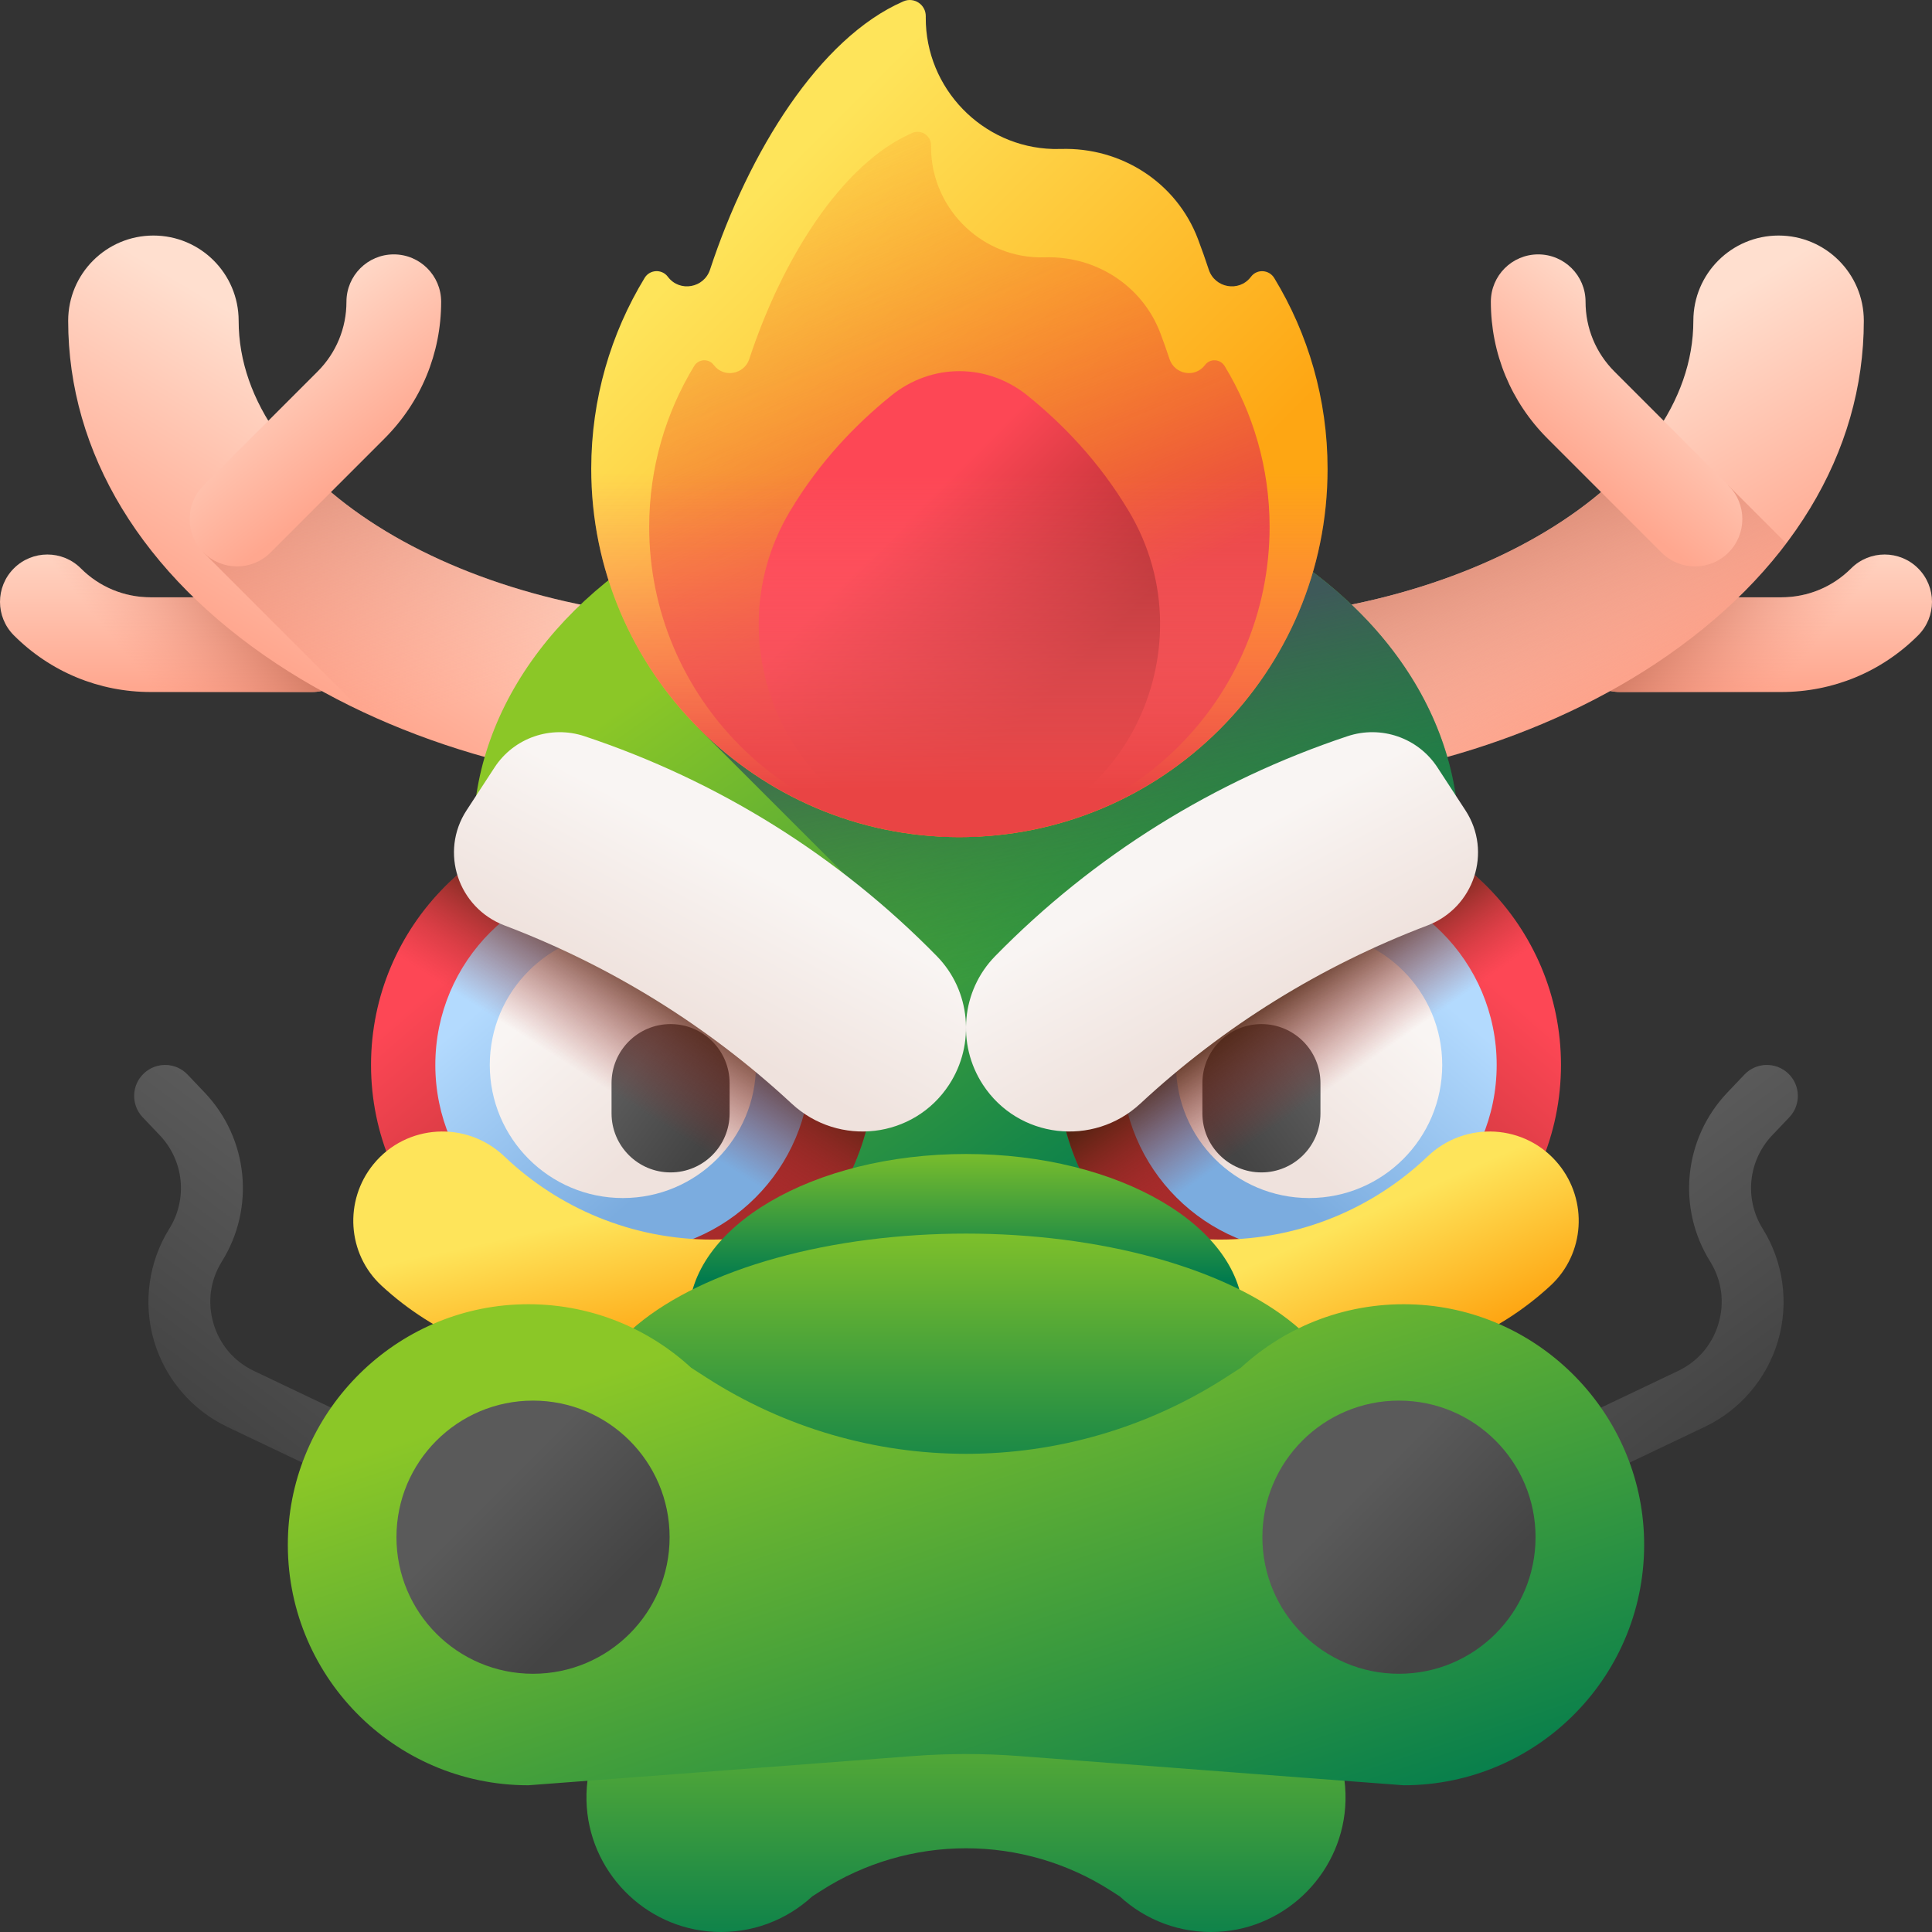
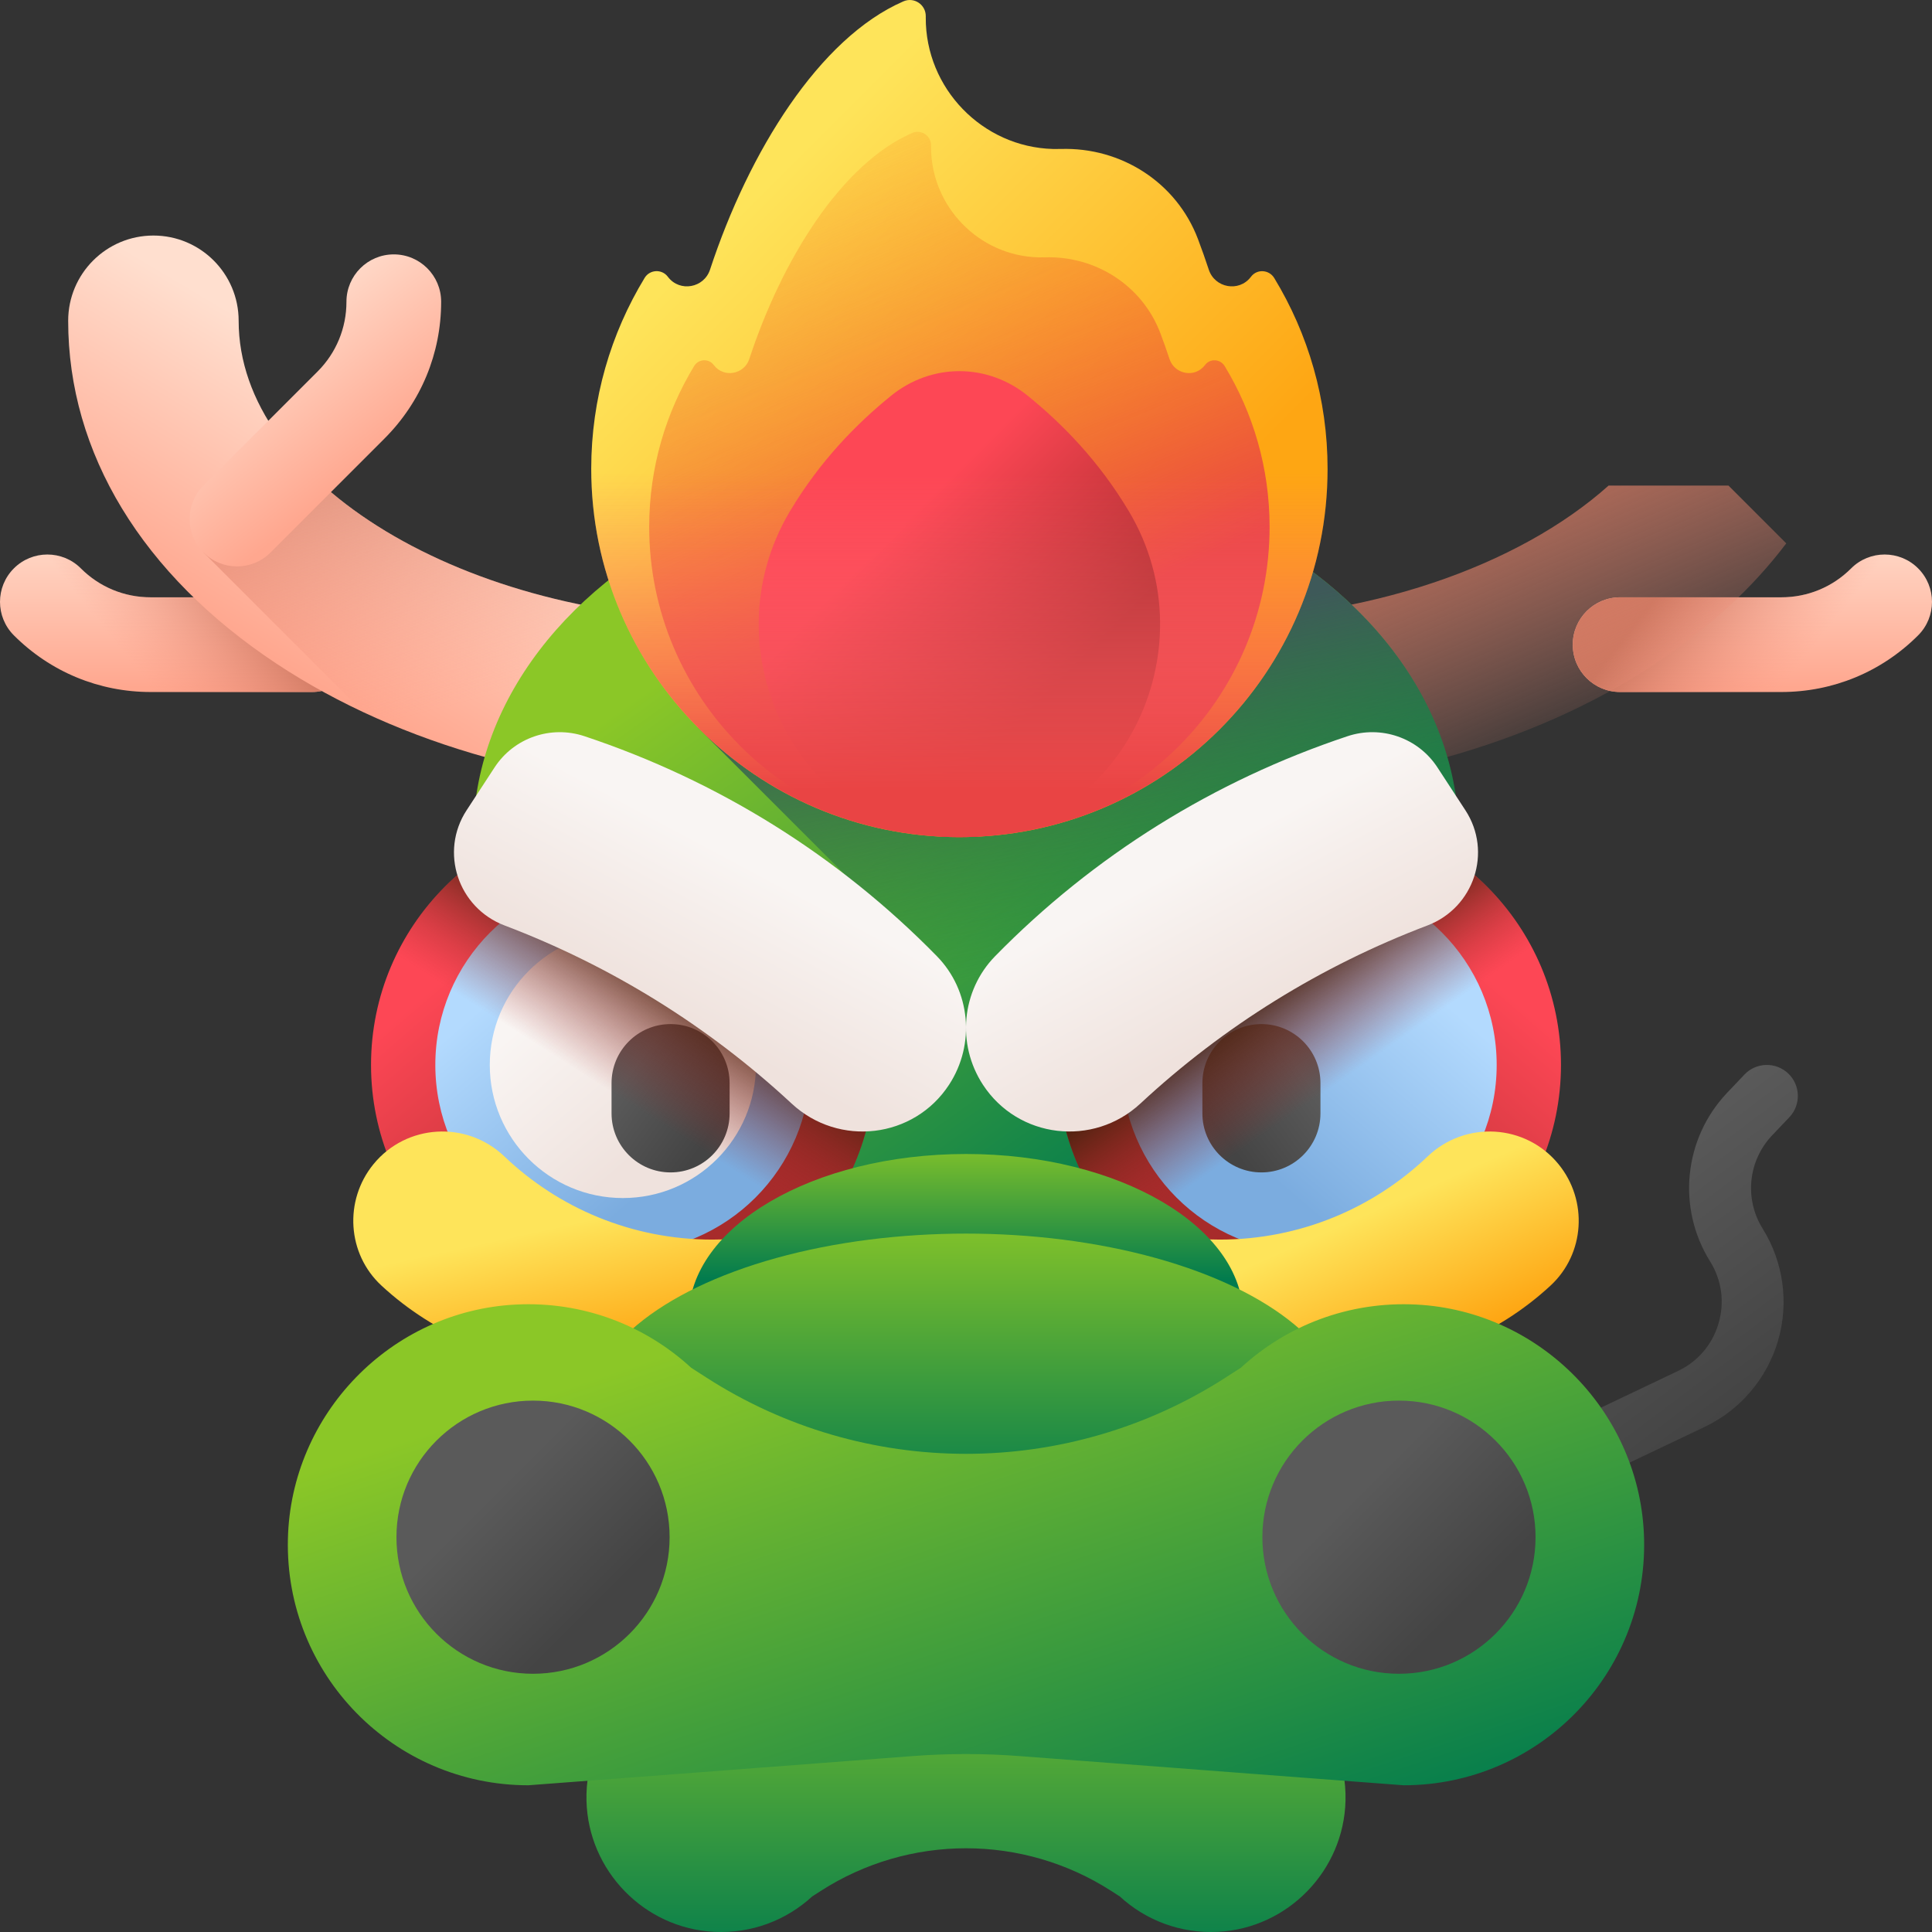
<svg xmlns="http://www.w3.org/2000/svg" xmlns:xlink="http://www.w3.org/1999/xlink" id="Capa_1" enable-background="new 0 0 510 510" height="512" viewBox="0 0 510 510" width="512">
  <rect x="0" y="0" width="510" height="510" fill="#333333" stroke="none" />
  <linearGradient id="lg1">
    <stop offset="0" stop-color="#8bc727" />
    <stop offset="1" stop-color="#017b4e" />
  </linearGradient>
  <linearGradient id="SVGID_1_" gradientUnits="userSpaceOnUse" x1="255" x2="255" xlink:href="#lg1" y1="422.374" y2="520.241" />
  <linearGradient id="lg2">
    <stop offset="0" stop-color="#ffdfcf" />
    <stop offset="1" stop-color="#ffa78f" />
  </linearGradient>
  <linearGradient id="SVGID_00000172419760439501289240000002276552286419965860_" gradientUnits="userSpaceOnUse" x1="47.415" x2="47.415" xlink:href="#lg2" y1="136.843" y2="181.589" />
  <linearGradient id="lg3">
    <stop offset="0" stop-color="#f89580" stop-opacity="0" />
    <stop offset=".997" stop-color="#c5715a" />
  </linearGradient>
  <linearGradient id="SVGID_00000150060818131356719460000002120549524543074486_" gradientUnits="userSpaceOnUse" x1="34.421" x2="66.421" xlink:href="#lg3" y1="174.813" y2="149.48" />
  <linearGradient id="SVGID_00000109001529882699930960000015577889060377255855_" gradientUnits="userSpaceOnUse" x1="125.887" x2="88.553" xlink:href="#lg2" y1="120.833" y2="183.499" />
  <linearGradient id="SVGID_00000039817486630149274900000014031517468637498557_" gradientUnits="userSpaceOnUse" x1="139.314" x2="114.647" xlink:href="#lg3" y1="181.14" y2="85.14" />
  <linearGradient id="SVGID_00000007388846531385399940000014439963848045901723_" gradientUnits="userSpaceOnUse" x1="65.129" x2="95.795" xlink:href="#lg2" y1="85.082" y2="124.415" />
  <linearGradient id="SVGID_00000042736619765308207150000011665958277676225460_" gradientTransform="matrix(-1 0 0 1 -847.608 0)" gradientUnits="userSpaceOnUse" x1="-1310.193" x2="-1310.193" xlink:href="#lg2" y1="136.843" y2="181.589" />
  <linearGradient id="SVGID_00000021802695129742827130000000197578924197532032_" gradientTransform="matrix(-1 0 0 1 -847.608 0)" gradientUnits="userSpaceOnUse" x1="-1323.188" x2="-1291.188" xlink:href="#lg3" y1="174.813" y2="149.48" />
  <linearGradient id="SVGID_00000062165106442447200110000001817334023024621444_" gradientTransform="matrix(-1 0 0 1 -847.608 0)" gradientUnits="userSpaceOnUse" x1="-1231.721" x2="-1269.055" xlink:href="#lg2" y1="120.833" y2="183.499" />
  <linearGradient id="SVGID_00000008857144256865280150000005439135817381550504_" gradientUnits="userSpaceOnUse" x1="399.189" x2="366.189" xlink:href="#lg3" y1="206.135" y2="128.635" />
  <linearGradient id="SVGID_00000177453295065903067220000008466018012485017483_" gradientTransform="matrix(-1 0 0 1 -847.608 0)" gradientUnits="userSpaceOnUse" x1="-1292.48" x2="-1261.813" xlink:href="#lg2" y1="85.082" y2="124.415" />
  <linearGradient id="SVGID_00000127738310032435750680000006472445795842984333_" gradientUnits="userSpaceOnUse" x1="208.272" x2="316.24" xlink:href="#lg1" y1="155.379" y2="307.167" />
  <linearGradient id="SVGID_00000044865549052912392550000005788149104018683568_" gradientUnits="userSpaceOnUse" x1="294.192" x2="278.192" y1="251.012" y2="170.012">
    <stop offset="0" stop-color="#026841" stop-opacity="0" />
    <stop offset="1" stop-color="#3e5959" />
  </linearGradient>
  <linearGradient id="lg4">
    <stop offset="0" stop-color="#fd4755" />
    <stop offset="1" stop-color="#a72b2b" />
  </linearGradient>
  <linearGradient id="SVGID_00000071518195094360481880000009303147343232178612_" gradientUnits="userSpaceOnUse" x1="133.065" x2="189.859" xlink:href="#lg4" y1="244.533" y2="310.793" />
  <linearGradient id="lg5">
    <stop offset="0" stop-color="#b3dafe" />
    <stop offset="1" stop-color="#7bacdf" />
  </linearGradient>
  <linearGradient id="SVGID_00000124121685944557026110000009304132208784320934_" gradientUnits="userSpaceOnUse" x1="141.071" x2="183.366" xlink:href="#lg5" y1="253.873" y2="303.217" />
  <linearGradient id="lg6">
    <stop offset="0" stop-color="#f9f5f3" />
    <stop offset="1" stop-color="#efe2dd" />
  </linearGradient>
  <linearGradient id="SVGID_00000147937675488358611900000014354020501078176658_" gradientUnits="userSpaceOnUse" x1="147.851" x2="177.866" xlink:href="#lg6" y1="261.783" y2="296.801" />
  <linearGradient id="lg7">
    <stop offset="0" stop-color="#5a5a5a" />
    <stop offset="1" stop-color="#444" />
  </linearGradient>
  <linearGradient id="SVGID_00000049928364323922594620000002701250541110657460_" gradientUnits="userSpaceOnUse" x1="166.853" x2="188.489" xlink:href="#lg7" y1="282.428" y2="298.355" />
  <linearGradient id="lg8">
    <stop offset="0" stop-color="#a72b2b" stop-opacity="0" />
    <stop offset="1" stop-color="#42210b" />
  </linearGradient>
  <linearGradient id="SVGID_00000021832258127339974230000006368243886880975248_" gradientUnits="userSpaceOnUse" x1="160.296" x2="180.129" xlink:href="#lg8" y1="287.592" y2="256.49" />
  <linearGradient id="lg9">
    <stop offset="0" stop-color="#fee45a" />
    <stop offset="1" stop-color="#fea613" />
  </linearGradient>
  <linearGradient id="SVGID_00000054958981330080448560000001024618525977822612_" gradientUnits="userSpaceOnUse" x1="153.847" x2="161.556" xlink:href="#lg9" y1="322.425" y2="357.757" />
  <linearGradient id="SVGID_00000070816747577023887100000010349002907492070575_" gradientUnits="userSpaceOnUse" x1="198.229" x2="177.251" xlink:href="#lg6" y1="228.81" y2="268.145" />
  <linearGradient id="SVGID_00000183960693507715141240000015503911867563685802_" gradientTransform="matrix(-1 0 0 1 -3977.777 0)" gradientUnits="userSpaceOnUse" x1="-4354.713" x2="-4297.919" xlink:href="#lg4" y1="244.533" y2="310.793" />
  <linearGradient id="SVGID_00000123415402365210415770000001451198704741580187_" gradientTransform="matrix(-1 0 0 1 -3977.777 0)" gradientUnits="userSpaceOnUse" x1="-4346.707" x2="-4304.412" xlink:href="#lg5" y1="253.873" y2="303.217" />
  <linearGradient id="SVGID_00000065795872699967458350000006212501066201631167_" gradientTransform="matrix(-1 0 0 1 -3977.777 0)" gradientUnits="userSpaceOnUse" x1="-4339.926" x2="-4309.912" xlink:href="#lg6" y1="261.783" y2="296.801" />
  <linearGradient id="SVGID_00000052796109911674306560000003833032261422582427_" gradientTransform="matrix(-1 0 0 1 -3977.777 0)" gradientUnits="userSpaceOnUse" x1="-4320.925" x2="-4299.289" xlink:href="#lg7" y1="282.428" y2="298.355" />
  <linearGradient id="SVGID_00000127743838794375210280000017247453710658595241_" gradientUnits="userSpaceOnUse" x1="350.283" x2="331.352" xlink:href="#lg8" y1="287.843" y2="260.798" />
  <linearGradient id="SVGID_00000042701831286039040730000005881877088639766940_" gradientUnits="userSpaceOnUse" x1="354.862" x2="371.089" xlink:href="#lg9" y1="323.109" y2="359.62" />
  <linearGradient id="SVGID_00000002360545965525940280000010567514152996856968_" gradientTransform="matrix(-1 0 0 1 -3977.777 0)" gradientUnits="userSpaceOnUse" x1="-4289.548" x2="-4310.527" xlink:href="#lg6" y1="228.81" y2="268.145" />
  <linearGradient id="SVGID_00000130644883492116200900000005541943964374081704_" gradientUnits="userSpaceOnUse" x1="255" x2="255" xlink:href="#lg1" y1="299.403" y2="337.897" />
  <linearGradient id="SVGID_00000146485729069961144860000015856565095791805866_" gradientUnits="userSpaceOnUse" x1="255" x2="255" xlink:href="#lg1" y1="317.925" y2="399.26" />
  <linearGradient id="SVGID_00000132072283426544126700000010909882204750185916_" gradientUnits="userSpaceOnUse" x1="421.84" x2="463.203" xlink:href="#lg7" y1="312.502" y2="367.653" />
  <linearGradient id="SVGID_00000056395428678140826050000011894690462791904648_" gradientTransform="matrix(-1 0 0 1 892.85 0)" gradientUnits="userSpaceOnUse" x1="804.69" x2="846.053" xlink:href="#lg7" y1="312.502" y2="367.653" />
  <linearGradient id="SVGID_00000017518383834579737570000017996073606771434395_" gradientUnits="userSpaceOnUse" x1="232.22" x2="289.442" xlink:href="#lg1" y1="338.764" y2="512.237" />
  <linearGradient id="SVGID_00000128475866670161353840000011557457101997798037_" gradientUnits="userSpaceOnUse" x1="129.489" x2="158.176" xlink:href="#lg7" y1="394.561" y2="423.248" />
  <linearGradient id="SVGID_00000081615365212508055930000013034588158735651493_" gradientUnits="userSpaceOnUse" x1="358.074" x2="386.762" xlink:href="#lg7" y1="394.561" y2="423.248" />
  <linearGradient id="SVGID_00000152222716569566294160000015462290392337975956_" gradientUnits="userSpaceOnUse" x1="189.371" x2="289.297" xlink:href="#lg9" y1="61.721" y2="161.647" />
  <linearGradient id="SVGID_00000119798959338022083500000005112665719727378332_" gradientUnits="userSpaceOnUse" x1="199.616" x2="265.906" y1="10.717" y2="169.293">
    <stop offset="0" stop-color="#fea613" stop-opacity="0" />
    <stop offset="1" stop-color="#e94444" />
  </linearGradient>
  <linearGradient id="SVGID_00000053533904197375914070000005001215981387946912_" gradientUnits="userSpaceOnUse" x1="233.016" x2="274.898" xlink:href="#lg4" y1="143.556" y2="185.437" />
  <linearGradient id="SVGID_00000136371344945729154710000000826852714497002674_" gradientUnits="userSpaceOnUse" x1="253.258" x2="253.258" y1="124.787" y2="208.627">
    <stop offset="0" stop-color="#fe646f" stop-opacity="0" />
    <stop offset=".297" stop-color="#fc616a" stop-opacity=".297" />
    <stop offset=".621" stop-color="#f5575d" stop-opacity=".621" />
    <stop offset=".959" stop-color="#eb4747" stop-opacity=".959" />
    <stop offset="1" stop-color="#e94444" />
  </linearGradient>
  <g>
    <g>
      <path d="m321.526 509.952c-10.009.513-19.168-3.122-25.919-9.333l-2.216-1.427c-23.38-15.058-53.404-15.058-76.784 0l-2.216 1.427c-6.751 6.211-15.909 9.846-25.919 9.333-18.446-.945-33.222-16.165-33.656-34.631-.471-20.017 15.615-36.391 35.525-36.391.176 0 39.556 3.001 56.764 4.314 5.257.401 10.529.401 15.786 0 17.209-1.312 56.588-4.314 56.765-4.314 19.91 0 35.996 16.375 35.525 36.391-.433 18.466-15.208 33.686-33.655 34.631z" fill="url(#SVGID_1_)" />
      <g>
        <g>
          <path d="m82.33 182.675h-42.552c-13.644 0-26.47-5.312-36.116-14.959-4.882-4.881-4.882-12.796 0-17.678 4.881-4.882 12.797-4.882 17.678 0 4.925 4.925 11.473 7.637 18.438 7.637h42.552c6.903 0 12.5 5.597 12.5 12.5 0 6.904-5.596 12.5-12.5 12.5z" fill="url(#SVGID_00000172419760439501289240000002276552286419965860_)" />
          <path d="m82.33 182.675h-42.552c-13.644 0-26.47-5.312-36.116-14.959-4.882-4.881-4.882-12.796 0-17.678 4.881-4.882 12.797-4.882 17.678 0 4.925 4.925 11.473 7.637 18.438 7.637h42.552c6.903 0 12.5 5.597 12.5 12.5 0 6.904-5.596 12.5-12.5 12.5z" fill="url(#SVGID_00000150060818131356719460000002120549524543074486_)" />
          <path d="m193.892 208.668c-45.338 0-88.268-11.884-120.881-33.462-35.476-23.472-55.013-55.623-55.013-90.529 0-12.426 10.073-22.5 22.5-22.5s22.5 10.074 22.5 22.5c0 42.818 59.942 78.991 130.894 78.991 12.427 0 22.5 10.074 22.5 22.5s-10.073 22.5-22.5 22.5z" fill="url(#SVGID_00000109001529882699930960000015577889060377255855_)" />
          <path d="m193.892 163.668c-49.285 0-93.249-17.457-115.51-42.468l-24.656 24.656 42.103 42.103c28.706 13.457 62.65 20.708 98.063 20.708 12.427 0 22.5-10.074 22.5-22.5s-10.073-22.499-22.5-22.499z" fill="url(#SVGID_00000039817486630149274900000014031517468637498557_)" />
          <path d="m62.565 149.518c-3.199 0-6.398-1.22-8.839-3.661-4.882-4.881-4.882-12.796 0-17.678l30.089-30.089c4.925-4.925 7.638-11.473 7.638-18.438 0-6.903 5.597-12.5 12.5-12.5s12.5 5.597 12.5 12.5c0 13.643-5.312 26.469-14.96 36.116l-30.089 30.089c-2.441 2.441-5.64 3.661-8.839 3.661z" fill="url(#SVGID_00000007388846531385399940000014439963848045901723_)" />
        </g>
        <g>
          <path d="m427.67 182.675h42.553c13.644 0 26.47-5.312 36.116-14.959 4.882-4.881 4.882-12.796 0-17.678-4.881-4.882-12.797-4.882-17.678 0-4.925 4.925-11.473 7.637-18.438 7.637h-42.553c-6.903 0-12.5 5.597-12.5 12.5 0 6.904 5.596 12.5 12.5 12.5z" fill="url(#SVGID_00000042736619765308207150000011665958277676225460_)" />
          <path d="m427.67 182.675h42.553c13.644 0 26.47-5.312 36.116-14.959 4.882-4.881 4.882-12.796 0-17.678-4.881-4.882-12.797-4.882-17.678 0-4.925 4.925-11.473 7.637-18.438 7.637h-42.553c-6.903 0-12.5 5.597-12.5 12.5 0 6.904 5.596 12.5 12.5 12.5z" fill="url(#SVGID_00000021802695129742827130000000197578924197532032_)" />
-           <path d="m316.108 208.668c45.338 0 88.268-11.884 120.881-33.462 35.476-23.472 55.013-55.623 55.013-90.529 0-12.426-10.073-22.5-22.5-22.5s-22.5 10.074-22.5 22.5c0 42.818-59.942 78.991-130.894 78.991-12.427 0-22.5 10.074-22.5 22.5s10.073 22.5 22.5 22.5z" fill="url(#SVGID_00000062165106442447200110000001817334023024621444_)" />
          <path d="m456.274 128.179h-31.641c-23.754 21.22-63.966 35.489-108.525 35.489-12.427 0-22.5 10.074-22.5 22.5s10.073 22.5 22.5 22.5c45.338 0 88.268-11.884 120.881-33.462 14.116-9.339 25.698-20.057 34.541-31.771z" fill="url(#SVGID_00000008857144256865280150000005439135817381550504_)" />
-           <path d="m447.435 149.518c3.199 0 6.398-1.22 8.839-3.661 4.882-4.881 4.882-12.796 0-17.678l-30.089-30.089c-4.925-4.925-7.638-11.473-7.638-18.438 0-6.903-5.597-12.5-12.5-12.5s-12.5 5.597-12.5 12.5c0 13.643 5.312 26.469 14.96 36.116l30.089 30.089c2.441 2.441 5.64 3.661 8.839 3.661z" fill="url(#SVGID_00000177453295065903067220000008466018012485017483_)" />
        </g>
      </g>
      <g>
        <ellipse cx="255" cy="221.072" fill="url(#SVGID_00000127738310032435750680000006472445795842984333_)" rx="130.104" ry="98.66" />
        <path d="m255 122.412c-.365 0-.727.008-1.091.011l-69.655 69.655 120.253 120.252c47.297-14.771 80.597-50.063 80.597-91.258 0-54.489-58.25-98.66-130.104-98.66z" fill="url(#SVGID_00000044865549052912392550000005788149104018683568_)" />
        <g>
          <g>
            <circle cx="164.424" cy="281.118" fill="url(#SVGID_00000071518195094360481880000009303147343232178612_)" r="66.482" />
            <circle cx="164.424" cy="281.118" fill="url(#SVGID_00000124121685944557026110000009304132208784320934_)" r="49.51" />
            <circle cx="164.424" cy="281.118" fill="url(#SVGID_00000147937675488358611900000014354020501078176658_)" r="35.135" />
            <path d="m177.016 309.488c-8.606 0-15.583-6.977-15.583-15.583v-7.991c0-8.606 6.977-15.583 15.583-15.583 8.606 0 15.583 6.977 15.583 15.583v7.991c0 8.607-6.976 15.583-15.583 15.583z" fill="url(#SVGID_00000049928364323922594620000002701250541110657460_)" />
            <circle cx="164.424" cy="281.118" fill="url(#SVGID_00000021832258127339974230000006368243886880975248_)" r="66.482" />
            <path d="m209.599 324.24c5.004-1.414 8.866 4.572 5.479 8.517-14.588 16.99-36.213 27.742-60.355 27.742-20.862 0-39.847-8.016-54.03-21.138-9.065-8.387-9.923-22.442-2.126-32.019 8.691-10.675 24.596-11.591 34.558-2.09 14.273 13.613 33.606 21.971 54.896 21.971 7.48 0 14.717-1.043 21.578-2.983z" fill="url(#SVGID_00000054958981330080448560000001024618525977822612_)" />
            <path d="m123.171 213.89 7.388-11.319c5.11-7.828 14.858-11.185 23.728-8.231 35.322 11.764 67.04 31.542 93.006 58.045 8.93 9.115 10.22 23.261 3.246 33.946-9.29 14.233-29.117 16.546-41.571 4.98-21.99-20.422-47.631-36.324-75.779-47.013-12.286-4.664-17.2-19.404-10.018-30.408z" fill="url(#SVGID_00000070816747577023887100000010349002907492070575_)" />
          </g>
          <g>
            <circle cx="345.576" cy="281.118" fill="url(#SVGID_00000183960693507715141240000015503911867563685802_)" r="66.482" />
            <circle cx="345.576" cy="281.118" fill="url(#SVGID_00000123415402365210415770000001451198704741580187_)" r="49.51" />
-             <circle cx="345.576" cy="281.118" fill="url(#SVGID_00000065795872699967458350000006212501066201631167_)" r="35.135" />
            <path d="m332.984 309.488c8.606 0 15.583-6.977 15.583-15.583v-7.991c0-8.606-6.977-15.583-15.583-15.583-8.606 0-15.583 6.977-15.583 15.583v7.991c0 8.607 6.977 15.583 15.583 15.583z" fill="url(#SVGID_00000052796109911674306560000003833032261422582427_)" />
            <circle cx="345.576" cy="281.118" fill="url(#SVGID_00000127743838794375210280000017247453710658595241_)" r="66.482" />
            <path d="m300.401 324.24c-5.004-1.414-8.866 4.572-5.479 8.517 14.587 16.99 36.213 27.742 60.355 27.742 20.862 0 39.847-8.016 54.03-21.138 9.065-8.387 9.923-22.442 2.126-32.019-8.691-10.675-24.596-11.591-34.558-2.09-14.273 13.613-33.606 21.971-54.896 21.971-7.48 0-14.717-1.043-21.578-2.983z" fill="url(#SVGID_00000042701831286039040730000005881877088639766940_)" />
            <path d="m386.829 213.89-7.388-11.319c-5.11-7.828-14.858-11.185-23.728-8.231-35.322 11.764-67.04 31.542-93.006 58.045-8.93 9.115-10.22 23.261-3.246 33.946 9.29 14.233 29.117 16.546 41.571 4.98 21.99-20.422 47.631-36.324 75.779-47.013 12.286-4.664 17.2-19.404 10.018-30.408z" fill="url(#SVGID_00000002360545965525940280000010567514152996856968_)" />
          </g>
        </g>
        <ellipse cx="255" cy="347.6" fill="url(#SVGID_00000130644883492116200900000005541943964374081704_)" rx="73.184" ry="42.974" />
        <ellipse cx="255" cy="373.77" fill="url(#SVGID_00000146485729069961144860000015856565095791805866_)" rx="100.192" ry="48.13" />
        <g>
          <path d="m414.038 392.907c-3.056 0-5.987-1.721-7.388-4.663-1.941-4.078-.21-8.957 3.867-10.898l32.436-15.444c5.266-2.508 9.069-6.973 10.706-12.572 1.638-5.599.841-11.409-2.245-16.36-8.809-14.133-6.951-32.438 4.517-44.513l4.55-4.792c3.11-3.274 8.286-3.408 11.56-.298 3.275 3.11 3.408 8.285.299 11.56l-4.551 4.792c-6.339 6.673-7.365 16.79-2.497 24.602 5.502 8.827 6.983 19.617 4.063 29.6s-9.981 18.274-19.372 22.746l-32.436 15.444c-1.134.539-2.331.796-3.509.796z" fill="url(#SVGID_00000132072283426544126700000010909882204750185916_)" />
-           <path d="m95.962 392.907c3.056 0 5.987-1.721 7.388-4.663 1.941-4.078.21-8.957-3.867-10.898l-32.436-15.444c-5.266-2.508-9.069-6.973-10.706-12.572-1.638-5.599-.841-11.409 2.245-16.36 8.809-14.133 6.951-32.438-4.517-44.513l-4.55-4.792c-3.11-3.274-8.286-3.408-11.56-.298-3.275 3.11-3.408 8.285-.299 11.56l4.551 4.792c6.339 6.673 7.365 16.79 2.497 24.602-5.502 8.827-6.983 19.617-4.063 29.6s9.981 18.274 19.372 22.746l32.436 15.444c1.134.539 2.331.796 3.509.796z" fill="url(#SVGID_00000056395428678140826050000011894690462791904648_)" />
        </g>
        <path d="m373.865 344.371c-17.884-.916-34.248 5.578-46.31 16.676l-3.959 2.55c-41.774 26.904-95.419 26.904-137.193 0l-3.959-2.55c-12.062-11.098-28.426-17.593-46.31-16.676-32.959 1.689-59.358 28.882-60.134 61.876-.841 35.764 27.899 65.021 63.473 65.021.315 0 70.676-5.363 101.423-7.707 9.394-.716 18.813-.716 28.206 0 30.747 2.345 101.108 7.707 101.423 7.707 35.574 0 64.314-29.257 63.473-65.022-.775-32.993-27.174-60.186-60.133-61.875z" fill="url(#SVGID_00000017518383834579737570000017996073606771434395_)" />
        <g>
          <circle cx="140.707" cy="405.78" fill="url(#SVGID_00000128475866670161353840000011557457101997798037_)" r="36.054" />
          <circle cx="369.293" cy="405.78" fill="url(#SVGID_00000081615365212508055930000013034588158735651493_)" r="36.054" />
        </g>
      </g>
    </g>
    <g>
      <path d="m350.447 123.789c0 53.731-43.6 97.277-97.356 97.189-53.452-.088-97.081-43.84-97.022-97.297.02-18.435 5.176-35.659 14.107-50.34 1.343-2.201 4.505-2.377 6.078-.333.039.044.074.093.108.137 3.122 4.034 9.475 2.872 11.068-1.97 10.242-31.142 28.852-61.159 51.042-70.817 2.828-1.231 5.95.873 5.908 3.957-.001.102-.002.205-.003.307-.093 18.673 14.93 34.209 33.596 34.705.688.018 1.372.016 2.051-.005 15.95-.504 30.557 8.857 36.208 23.781 1.013 2.674 1.965 5.369 2.855 8.072 1.593 4.843 7.945 6.004 11.068 1.97.034-.044.069-.093.108-.137 1.588-2.064 4.755-1.838 6.107.387 8.93 14.695 14.077 31.944 14.077 50.394z" fill="url(#SVGID_00000152222716569566294160000015462290392337975956_)" />
      <path d="m335.142 139.094c0 45.27-36.734 81.958-82.024 81.884-45.035-.074-81.793-36.936-81.744-81.975.017-15.532 4.361-30.044 11.885-42.412 1.132-1.854 3.795-2.003 5.121-.281.033.037.062.078.091.116 2.631 3.399 7.983 2.42 9.325-1.66 8.629-26.238 24.308-51.528 43.004-59.665 2.382-1.037 5.013.735 4.978 3.333-.001.086-.002.172-.002.259-.079 15.732 12.579 28.822 28.305 29.24.58.015 1.156.014 1.728-.004 13.438-.425 25.745 7.462 30.506 20.036.853 2.253 1.656 4.523 2.405 6.801 1.342 4.08 6.694 5.059 9.325 1.66.029-.037.058-.078.091-.116 1.338-1.739 4.006-1.549 5.146.326 7.524 12.381 11.86 26.914 11.86 42.458z" fill="url(#SVGID_00000119798959338022083500000005112665719727378332_)" />
      <path d="m297.98 134.946c-7.886-13.21-17.451-22.991-26.686-30.478-10.678-8.657-25.396-8.657-36.074 0-9.235 7.487-18.8 17.269-26.686 30.478-22.159 37.118 2.921 85.852 44.095 86.03.209.001.418.001.627.001s.418 0 .627-.001c41.176-.178 66.257-48.912 44.097-86.03z" fill="url(#SVGID_00000053533904197375914070000005001215981387946912_)" />
      <path d="m156.068 123.681c-.059 53.457 43.571 97.209 97.023 97.297 53.756.088 97.356-43.458 97.356-97.189 0-4.485-.307-8.899-.895-13.223h-192.588c-.584 4.288-.891 8.666-.896 13.115z" fill="url(#SVGID_00000136371344945729154710000000826852714497002674_)" />
    </g>
  </g>
</svg>